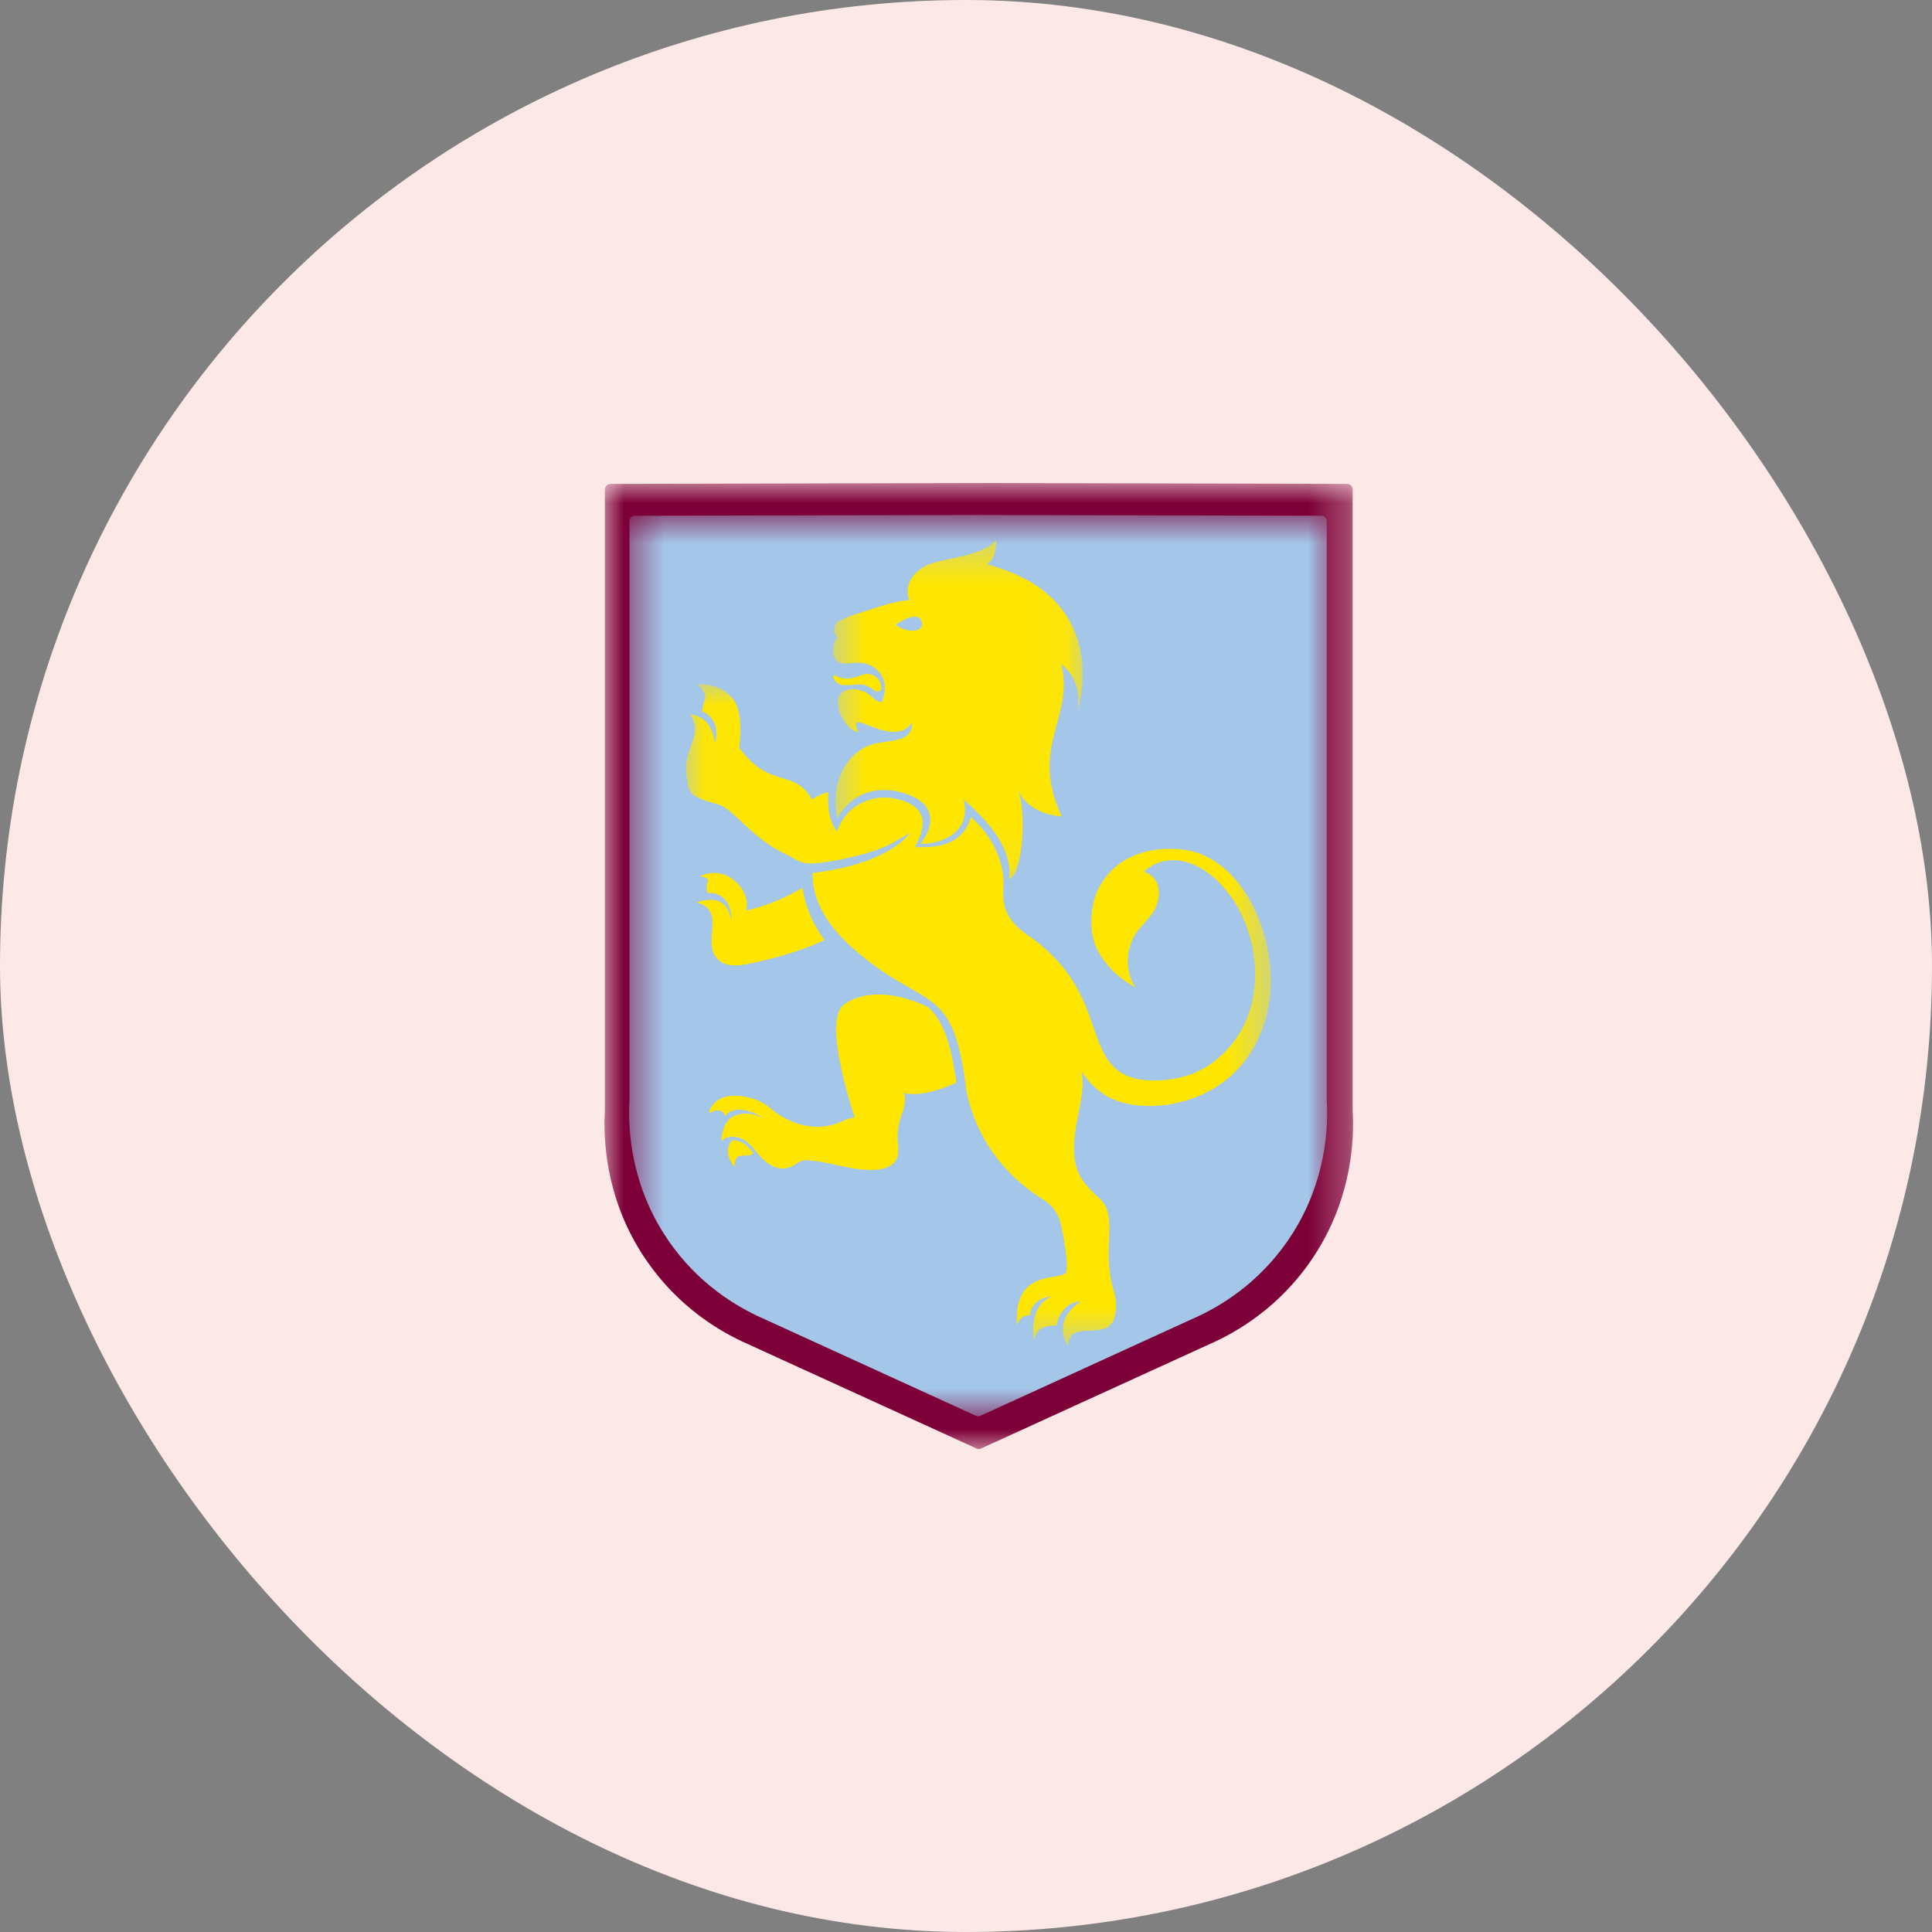
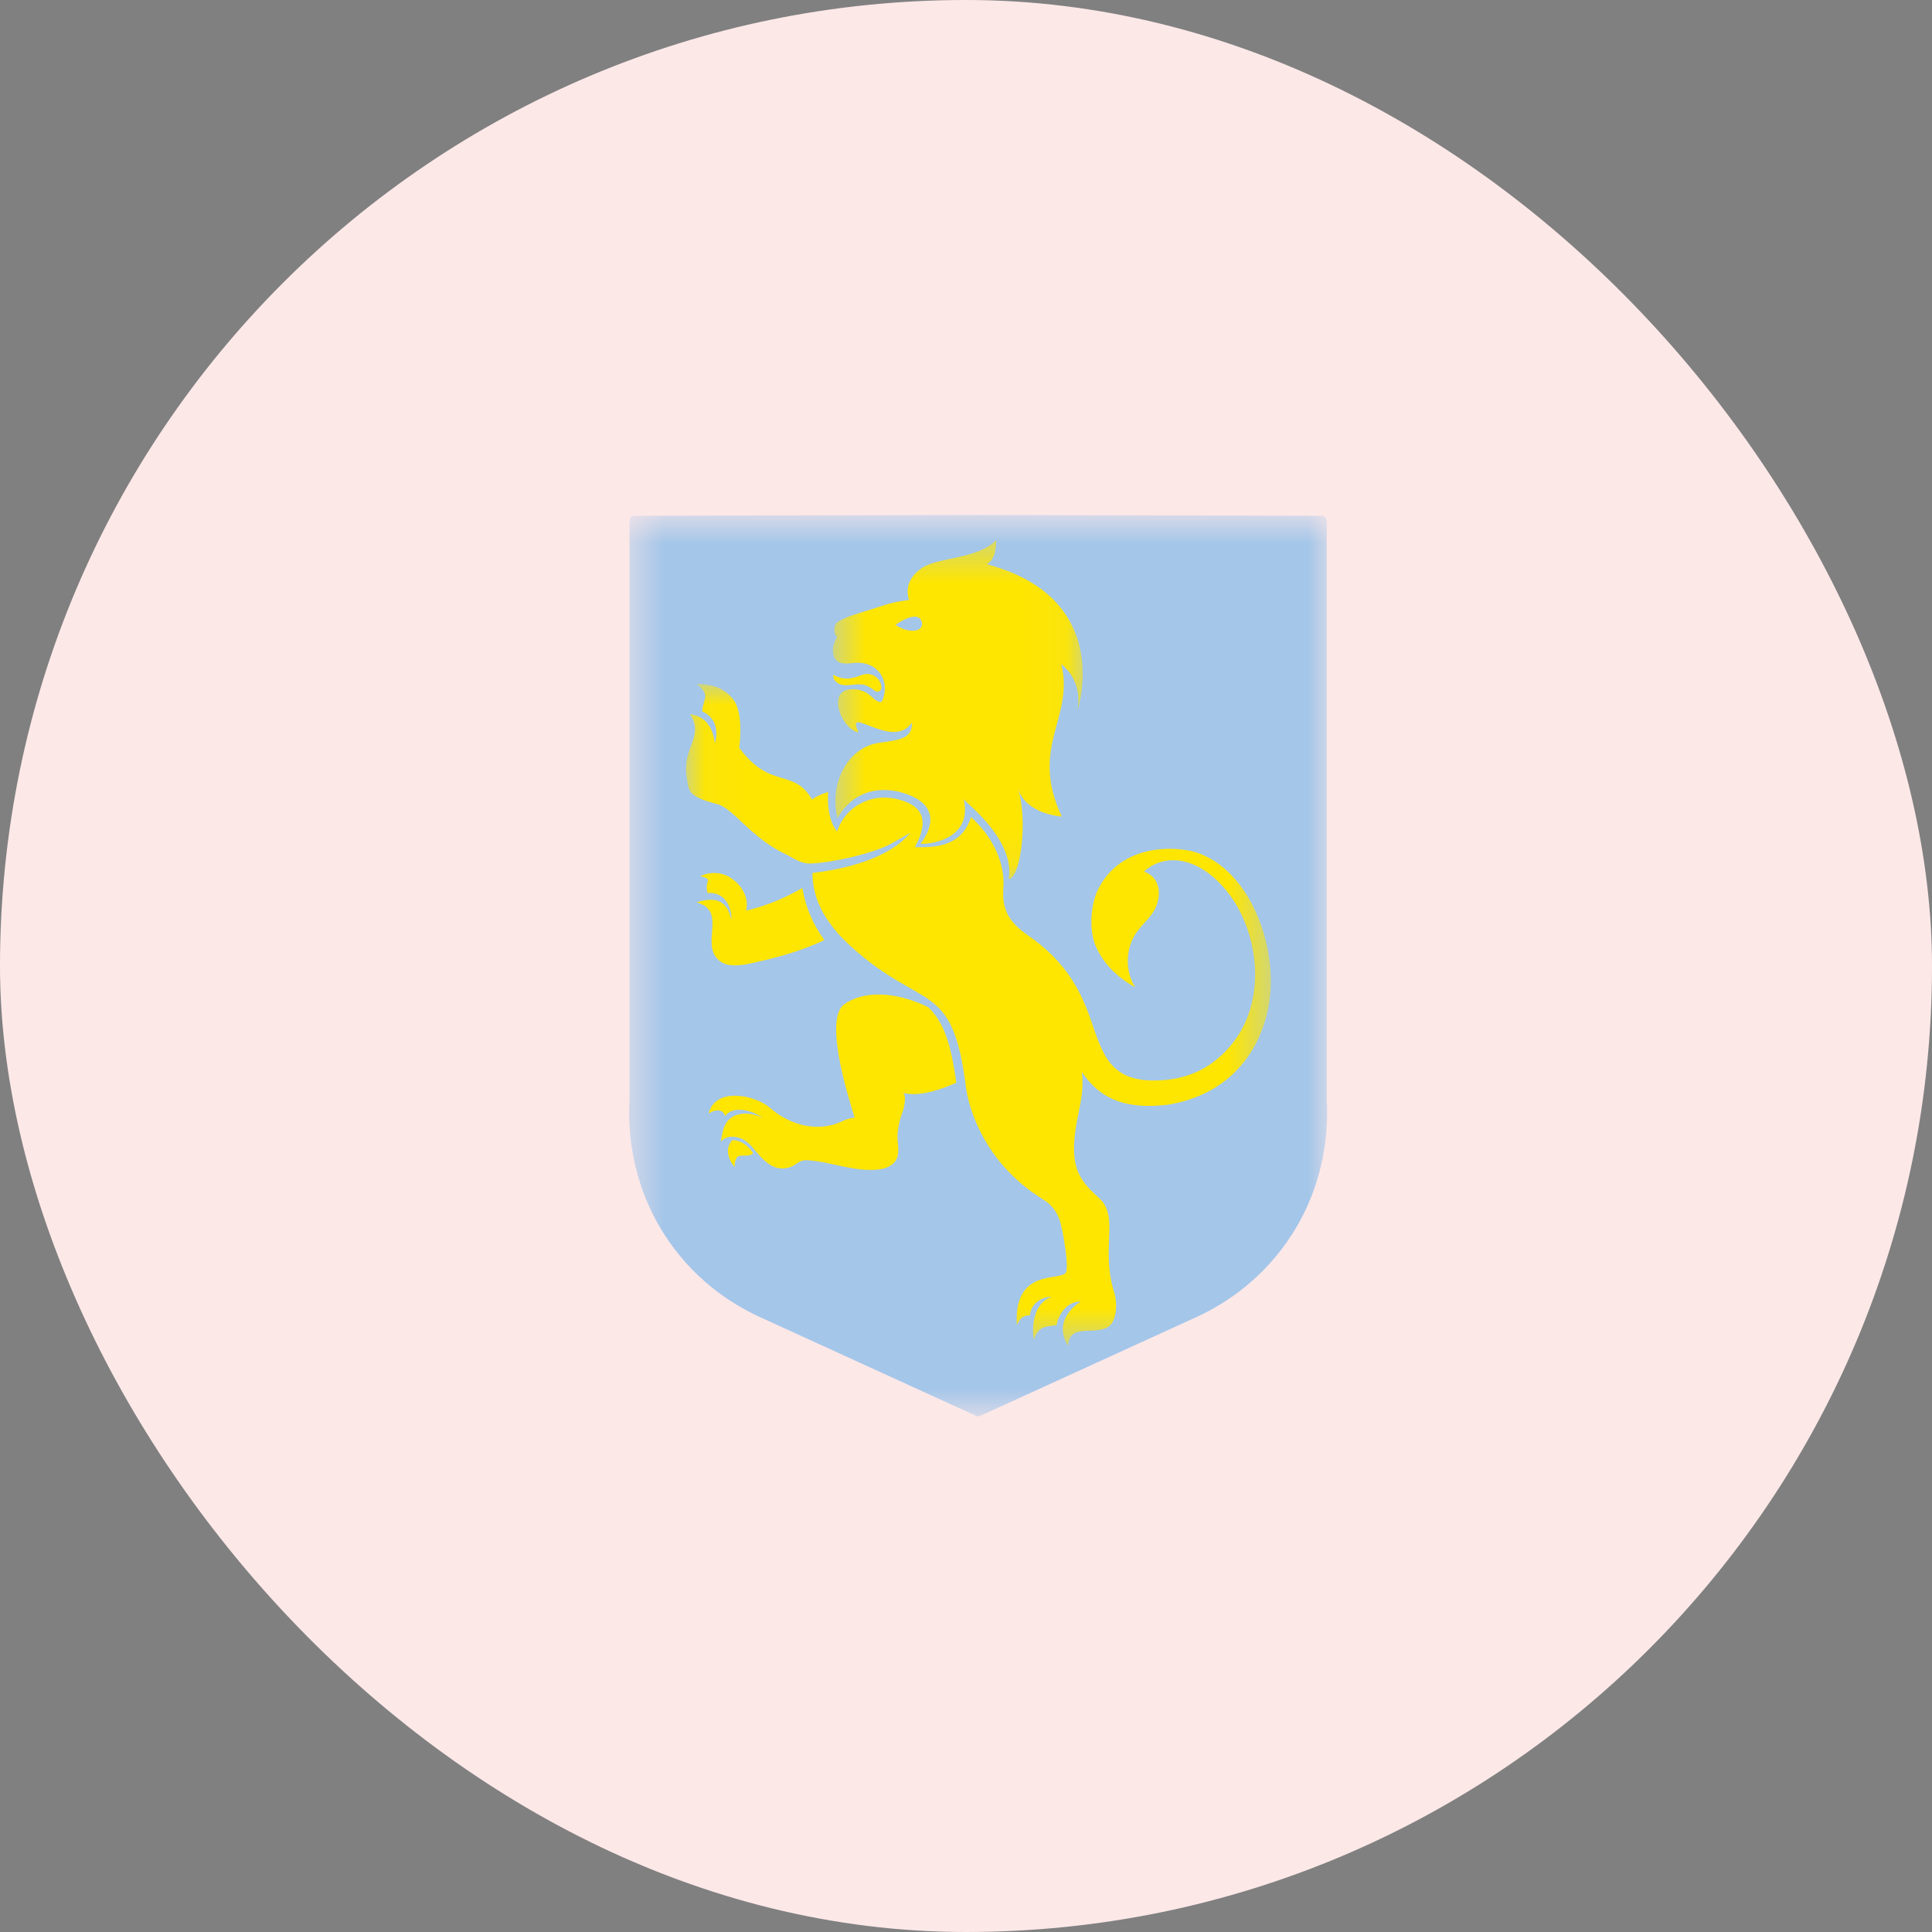
<svg xmlns="http://www.w3.org/2000/svg" width="48" height="48" viewBox="0 0 48 48" fill="none">
  <rect x="0" y="0" width="48" height="48" fill="#808080" stroke="none" />
  <rect width="48" height="48" rx="24" fill="#FDE8E8" />
  <mask id="mask0_3928_195907" style="mask-type:luminance" maskUnits="userSpaceOnUse" x="15" y="12" width="19" height="24">
-     <path d="M15 12H33.696V36H15V12Z" fill="white" />
-   </mask>
+     </mask>
  <g mask="url(#mask0_3928_195907)">
    <path d="M33.606 27.598V12.163C33.606 12.085 33.544 12.022 33.465 12.022L24.319 12H24.315C24.313 12 24.313 12 24.312 12L15.169 12.022C15.091 12.022 15.028 12.085 15.028 12.163V27.59C14.986 28.304 15.045 29.712 15.928 31.114C16.692 32.328 17.713 32.988 18.436 33.327L24.251 35.983C24.272 35.994 24.295 36 24.32 36C24.349 36 24.376 35.991 24.4 35.976L30.199 33.327C30.921 32.988 31.942 32.328 32.706 31.114C33.589 29.712 33.649 28.304 33.606 27.598Z" fill="#7C0037" />
  </g>
  <mask id="mask1_3928_195907" style="mask-type:luminance" maskUnits="userSpaceOnUse" x="15" y="12" width="19" height="24">
    <path d="M15.562 12.794H33.027V35.188H15.562V12.794Z" fill="white" />
  </mask>
  <g mask="url(#mask1_3928_195907)">
    <path d="M32.963 27.348V12.946C32.963 12.873 32.904 12.814 32.831 12.814L24.303 12.794H24.3C24.298 12.794 24.298 12.794 24.297 12.794L15.772 12.814C15.699 12.814 15.64 12.873 15.64 12.946V27.34C15.601 28.007 15.657 29.321 16.479 30.629C17.192 31.762 18.144 32.377 18.818 32.694L24.24 35.172C24.259 35.183 24.281 35.188 24.304 35.188C24.331 35.188 24.357 35.179 24.378 35.166L29.786 32.694C30.459 32.377 31.41 31.762 32.124 30.629C32.946 29.321 33.002 28.007 32.963 27.348Z" fill="#A4C6E9" />
  </g>
  <path d="M18.17 22.86C18.193 22.632 18.058 22.143 17.583 22.189C17.479 21.88 17.752 21.844 17.398 21.77C17.642 21.646 17.953 21.666 18.177 21.824C18.407 21.987 18.618 22.276 18.537 22.624C19.048 22.5 19.46 22.333 19.935 22.062C20.007 22.518 20.192 22.956 20.481 23.356C20.024 23.573 19.509 23.736 19.017 23.851C18.576 23.954 18.114 24.093 17.852 23.851C17.395 23.429 18.078 22.635 17.31 22.419C17.891 22.229 18.093 22.484 18.17 22.86Z" fill="#FFE600" />
  <mask id="mask2_3928_195907" style="mask-type:luminance" maskUnits="userSpaceOnUse" x="17" y="16" width="15" height="18">
    <path d="M17.042 16.988H31.546V33.442H17.042V16.988Z" fill="white" />
  </mask>
  <g mask="url(#mask2_3928_195907)">
    <path d="M17.142 17.743C17.606 17.808 17.717 18.172 17.764 18.466C17.849 18.147 17.788 17.83 17.446 17.673C17.46 17.358 17.677 17.289 17.309 16.995C17.583 17.001 17.921 17.025 18.202 17.357C18.384 17.573 18.433 18.032 18.366 18.577C19.139 19.635 19.715 19.067 20.173 19.863C20.293 19.775 20.433 19.719 20.579 19.679C20.552 19.91 20.573 20.386 20.797 20.661C20.986 20.068 21.533 19.814 21.964 19.814C22.106 19.814 22.253 19.838 22.404 19.885C22.906 20.042 23.099 20.371 22.731 21.048C23.063 21.048 23.883 21.108 24.124 20.3C24.84 20.945 24.952 21.667 24.93 22.017C24.899 22.484 24.961 22.843 25.543 23.241C26.508 23.902 26.865 24.665 27.096 25.323C27.397 26.183 27.564 26.928 28.869 26.837C29.409 26.806 29.872 26.616 30.219 26.329C31.579 25.23 31.331 23.229 30.516 22.185C29.82 21.295 28.959 21.162 28.419 21.656C28.771 21.766 28.863 22.131 28.739 22.483C28.645 22.752 28.399 22.933 28.236 23.166C27.96 23.56 27.946 24.12 28.202 24.528C27.783 24.299 27.418 23.953 27.226 23.513C27.056 23.123 27.09 22.489 27.277 22.107C27.83 20.979 29.143 21.007 29.709 21.174C31.079 21.613 31.76 23.555 31.53 24.936C31.306 26.236 30.443 27.222 28.996 27.449C29.003 27.448 28.981 27.45 28.982 27.45C28.097 27.549 27.374 27.388 26.879 26.63C26.927 27.021 26.858 27.352 26.793 27.663C26.526 28.938 26.764 29.277 27.302 29.761C27.822 30.229 27.339 30.992 27.677 32.091C27.773 32.402 27.743 32.848 27.518 32.975C27.154 33.179 26.564 32.867 26.537 33.442C26.269 33.024 26.429 32.611 26.849 32.338C26.513 32.326 26.285 32.669 26.254 32.923C26.022 32.966 25.797 32.913 25.687 33.293C25.643 33.075 25.622 32.4 26.128 32.218C25.815 32.219 25.592 32.453 25.592 32.679C25.475 32.683 25.352 32.702 25.263 32.928C25.179 31.466 26.375 31.851 26.486 31.606C26.558 31.447 26.416 30.619 26.337 30.346C26.272 30.123 26.127 29.931 25.93 29.809C24.269 28.79 24.023 27.207 24 27.021C23.668 24.339 22.952 25.134 21.173 23.543C20.42 22.869 20.187 22.258 20.186 21.689C21.626 21.515 22.321 21.058 22.617 20.69C22.313 20.862 22.26 20.893 22.158 20.951C21.706 21.205 20.669 21.434 20.151 21.454C19.877 21.464 19.676 21.293 19.526 21.224C18.696 20.848 18.206 20.077 17.835 19.982C17.058 19.783 17.114 19.643 17.058 19.291C16.942 18.577 17.51 18.296 17.142 17.743Z" fill="#FFE600" />
  </g>
  <path d="M19.131 27.525C19.566 27.91 20.277 28.173 20.936 27.851C21.036 27.802 21.136 27.776 21.233 27.768C21.045 27.161 20.468 25.295 20.983 24.946C21.59 24.535 22.441 24.72 23.057 25.021C23.398 25.339 23.613 25.814 23.759 26.9C23.266 27.122 22.764 27.248 22.419 27.147C22.546 27.185 22.454 27.549 22.424 27.627C22.351 27.814 22.308 28.013 22.299 28.214C22.29 28.403 22.361 28.617 22.274 28.796C22.194 28.962 22.007 29.035 21.832 29.055C21.224 29.124 20.645 28.858 20.045 28.824C19.866 28.814 19.802 28.929 19.649 28.99C19.489 29.053 19.307 29.041 19.159 28.954C18.757 28.718 18.681 28.283 18.235 28.244C18.117 28.234 17.986 28.266 17.915 28.362C17.947 28.027 18.036 27.759 18.362 27.684C18.56 27.638 18.769 27.683 18.953 27.777C18.648 27.552 18.181 27.477 18.014 27.731C17.961 27.518 17.714 27.581 17.606 27.666C17.774 26.993 18.768 27.205 19.131 27.525Z" fill="#FFE600" />
  <path d="M18.198 28.325C18.526 28.325 18.712 28.651 18.712 28.651C18.604 28.771 18.377 28.653 18.305 28.762C18.233 28.872 18.255 29.001 18.255 29.001C17.908 28.57 18.198 28.325 18.198 28.325Z" fill="#FFE600" />
  <mask id="mask3_3928_195907" style="mask-type:luminance" maskUnits="userSpaceOnUse" x="20" y="13" width="7" height="9">
    <path d="M20.631 13.415H26.941V21.916H20.631V13.415Z" fill="white" />
  </mask>
  <g mask="url(#mask3_3928_195907)">
    <path d="M22.869 15.385C22.868 15.384 22.867 15.383 22.866 15.381C22.751 15.221 22.388 15.418 22.25 15.524C22.421 15.638 22.564 15.68 22.718 15.667C22.908 15.65 22.953 15.504 22.869 15.385ZM26.369 16.503C26.692 17.852 25.566 18.542 26.379 20.287C25.905 20.24 25.439 20.035 25.288 19.594C25.535 20.318 25.375 21.785 25.062 21.844C25.227 20.848 23.968 19.925 23.941 19.855C24.155 20.761 23.28 20.973 22.871 20.966C23.251 20.461 23.237 19.948 22.461 19.706C21.744 19.482 21.12 19.745 20.807 20.332C20.589 19.467 21.061 18.577 21.82 18.459C22.308 18.383 22.666 18.377 22.661 17.948C22.182 18.664 20.975 17.457 21.33 18.195C20.933 18.127 20.569 17.261 21.046 17.141C21.252 17.089 21.485 17.151 21.64 17.297C21.706 17.36 21.879 17.514 21.924 17.401C22.119 16.915 21.824 16.452 21.283 16.465C21.109 16.47 20.789 16.567 20.708 16.277C20.669 16.136 20.713 15.958 20.781 15.86C20.788 15.85 20.789 15.848 20.797 15.836C20.668 15.684 20.742 15.454 20.851 15.433C21.061 15.308 21.268 15.258 21.582 15.159C22.068 15.007 22.064 14.983 22.585 14.905C22.495 14.651 22.566 14.313 22.948 14.086C23.359 13.842 24.309 13.883 24.753 13.415C24.744 13.776 24.658 13.94 24.515 14.018C27.253 14.743 26.997 16.907 26.766 17.663C26.923 16.884 26.369 16.503 26.369 16.503Z" fill="#FFE600" />
  </g>
  <path d="M21.419 16.767C21.642 16.685 21.888 16.839 21.899 17.076C21.899 17.079 21.899 17.081 21.9 17.083C21.902 17.169 21.801 17.215 21.734 17.161C21.642 17.087 21.54 17.026 21.424 17.007C21.235 16.978 21.029 17.071 20.85 16.991C20.761 16.951 20.69 16.859 20.704 16.763C20.983 16.928 21.212 16.844 21.419 16.767Z" fill="#FFE600" />
</svg>